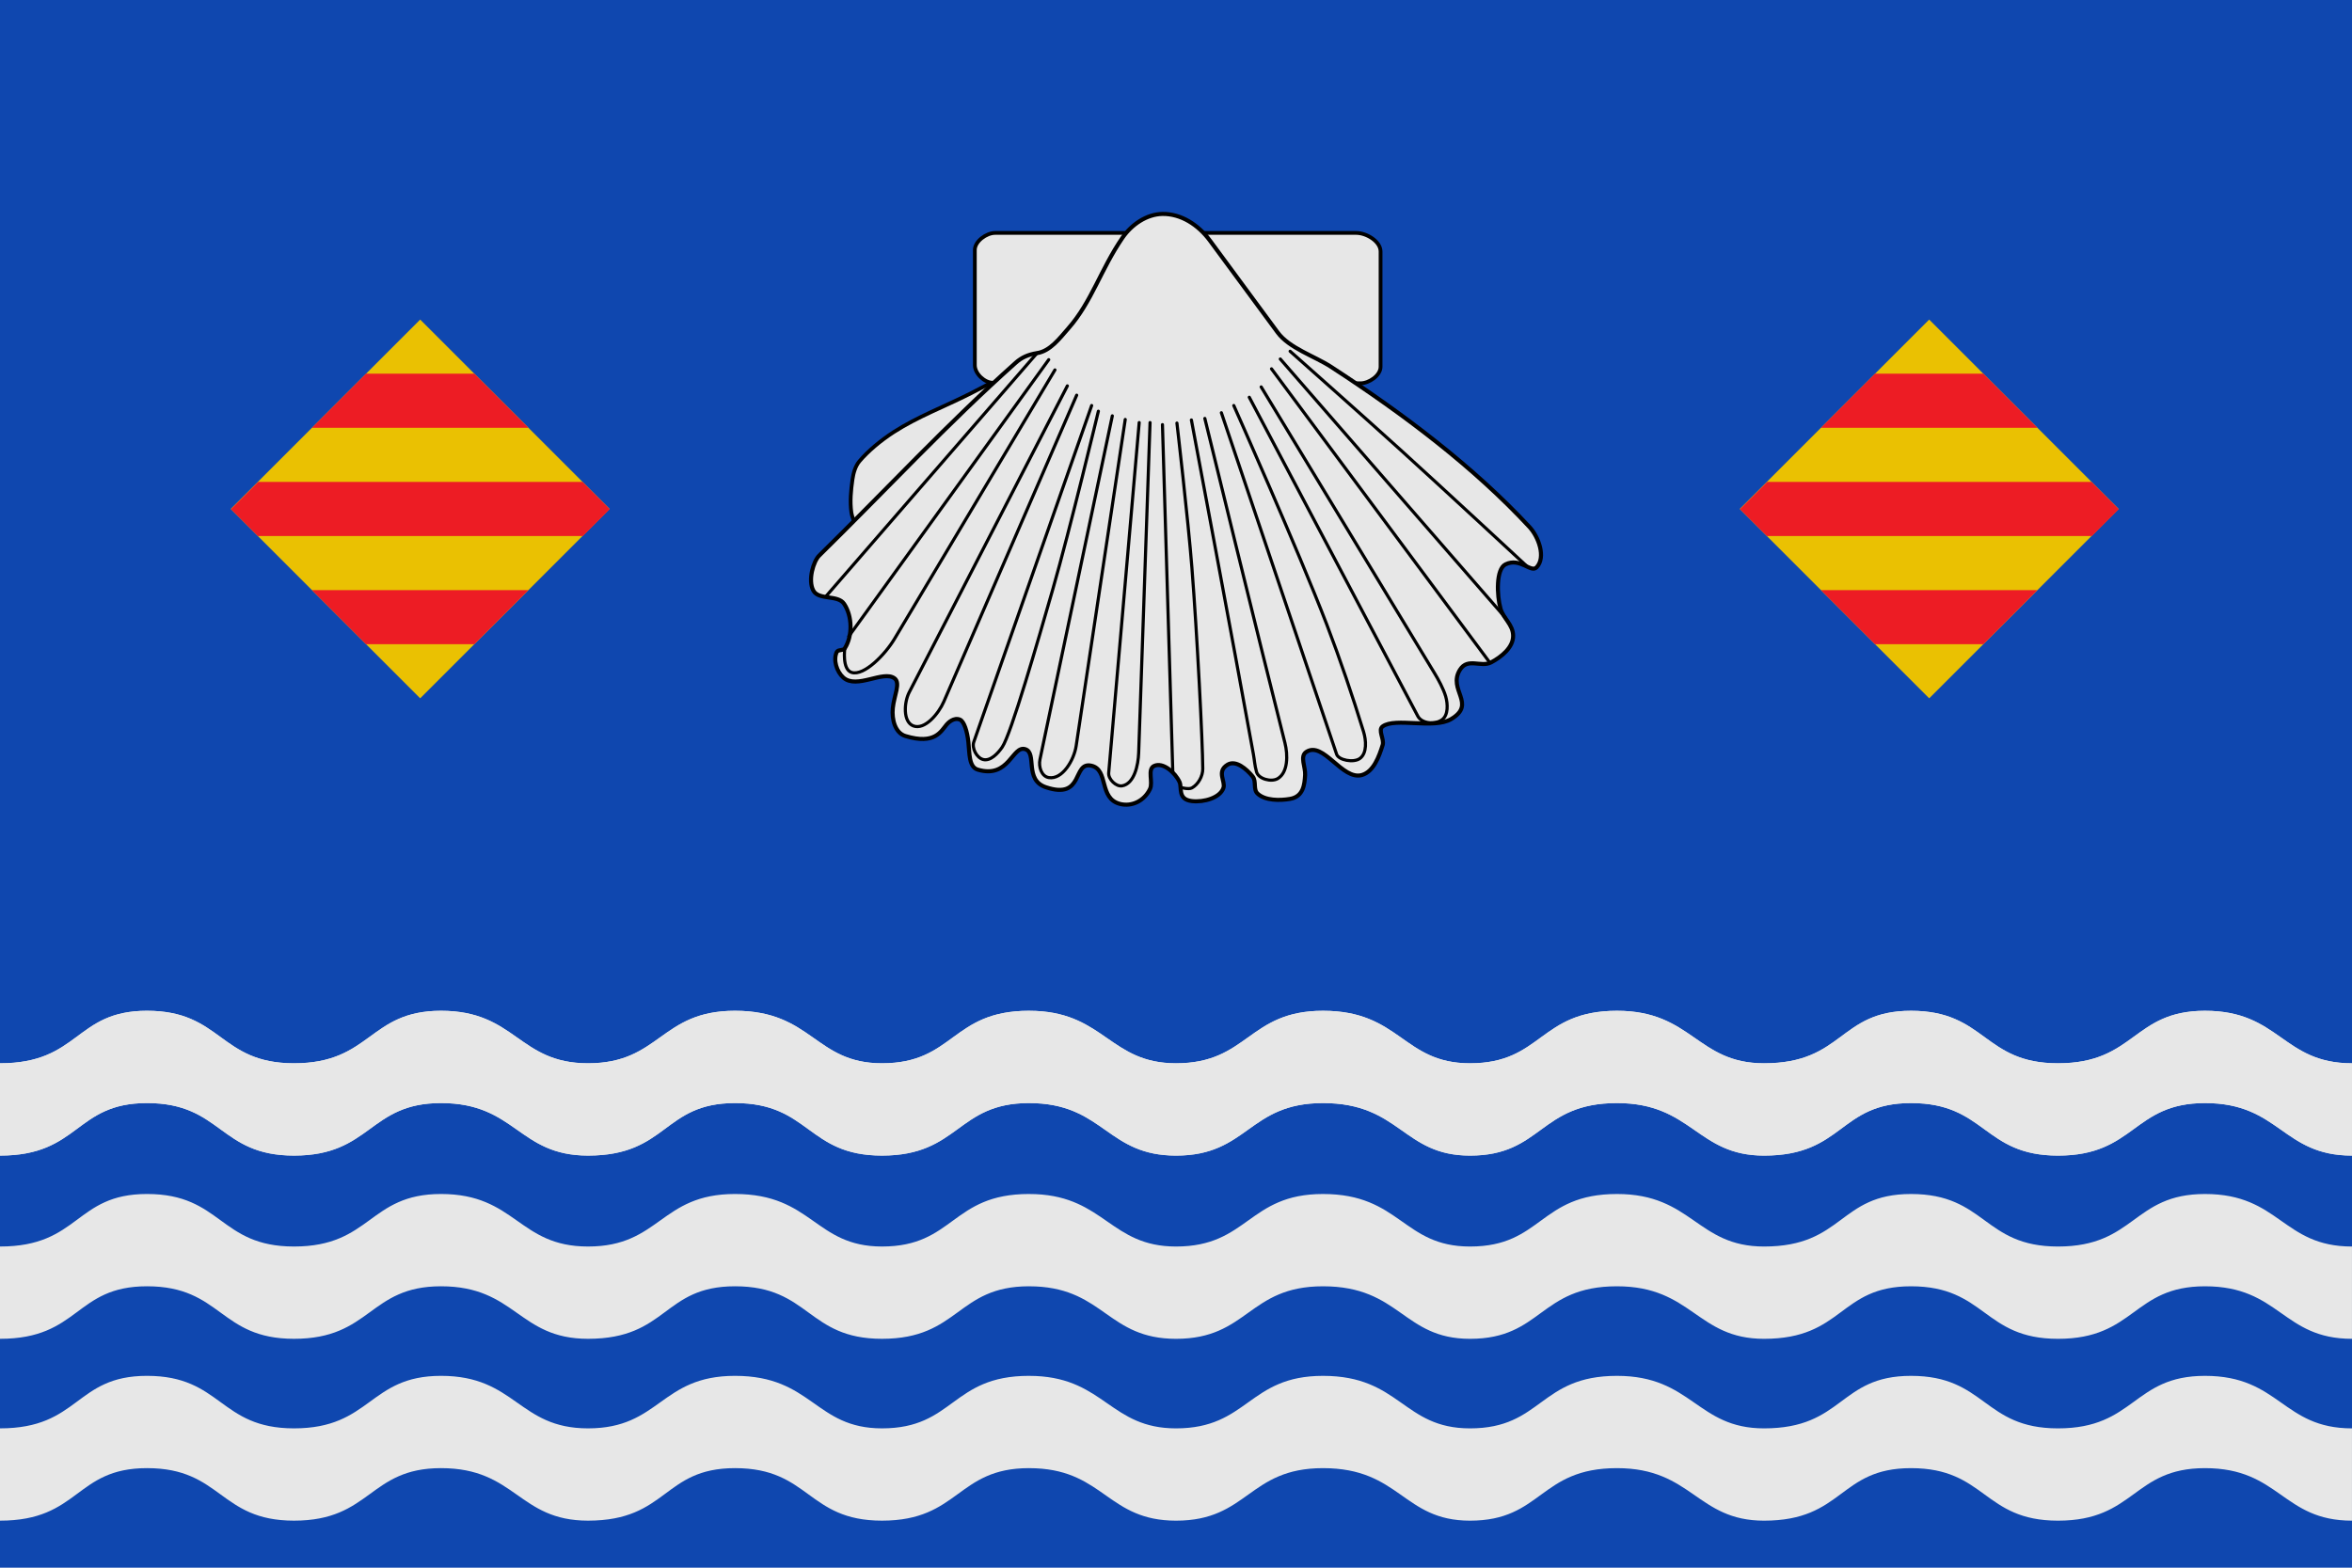
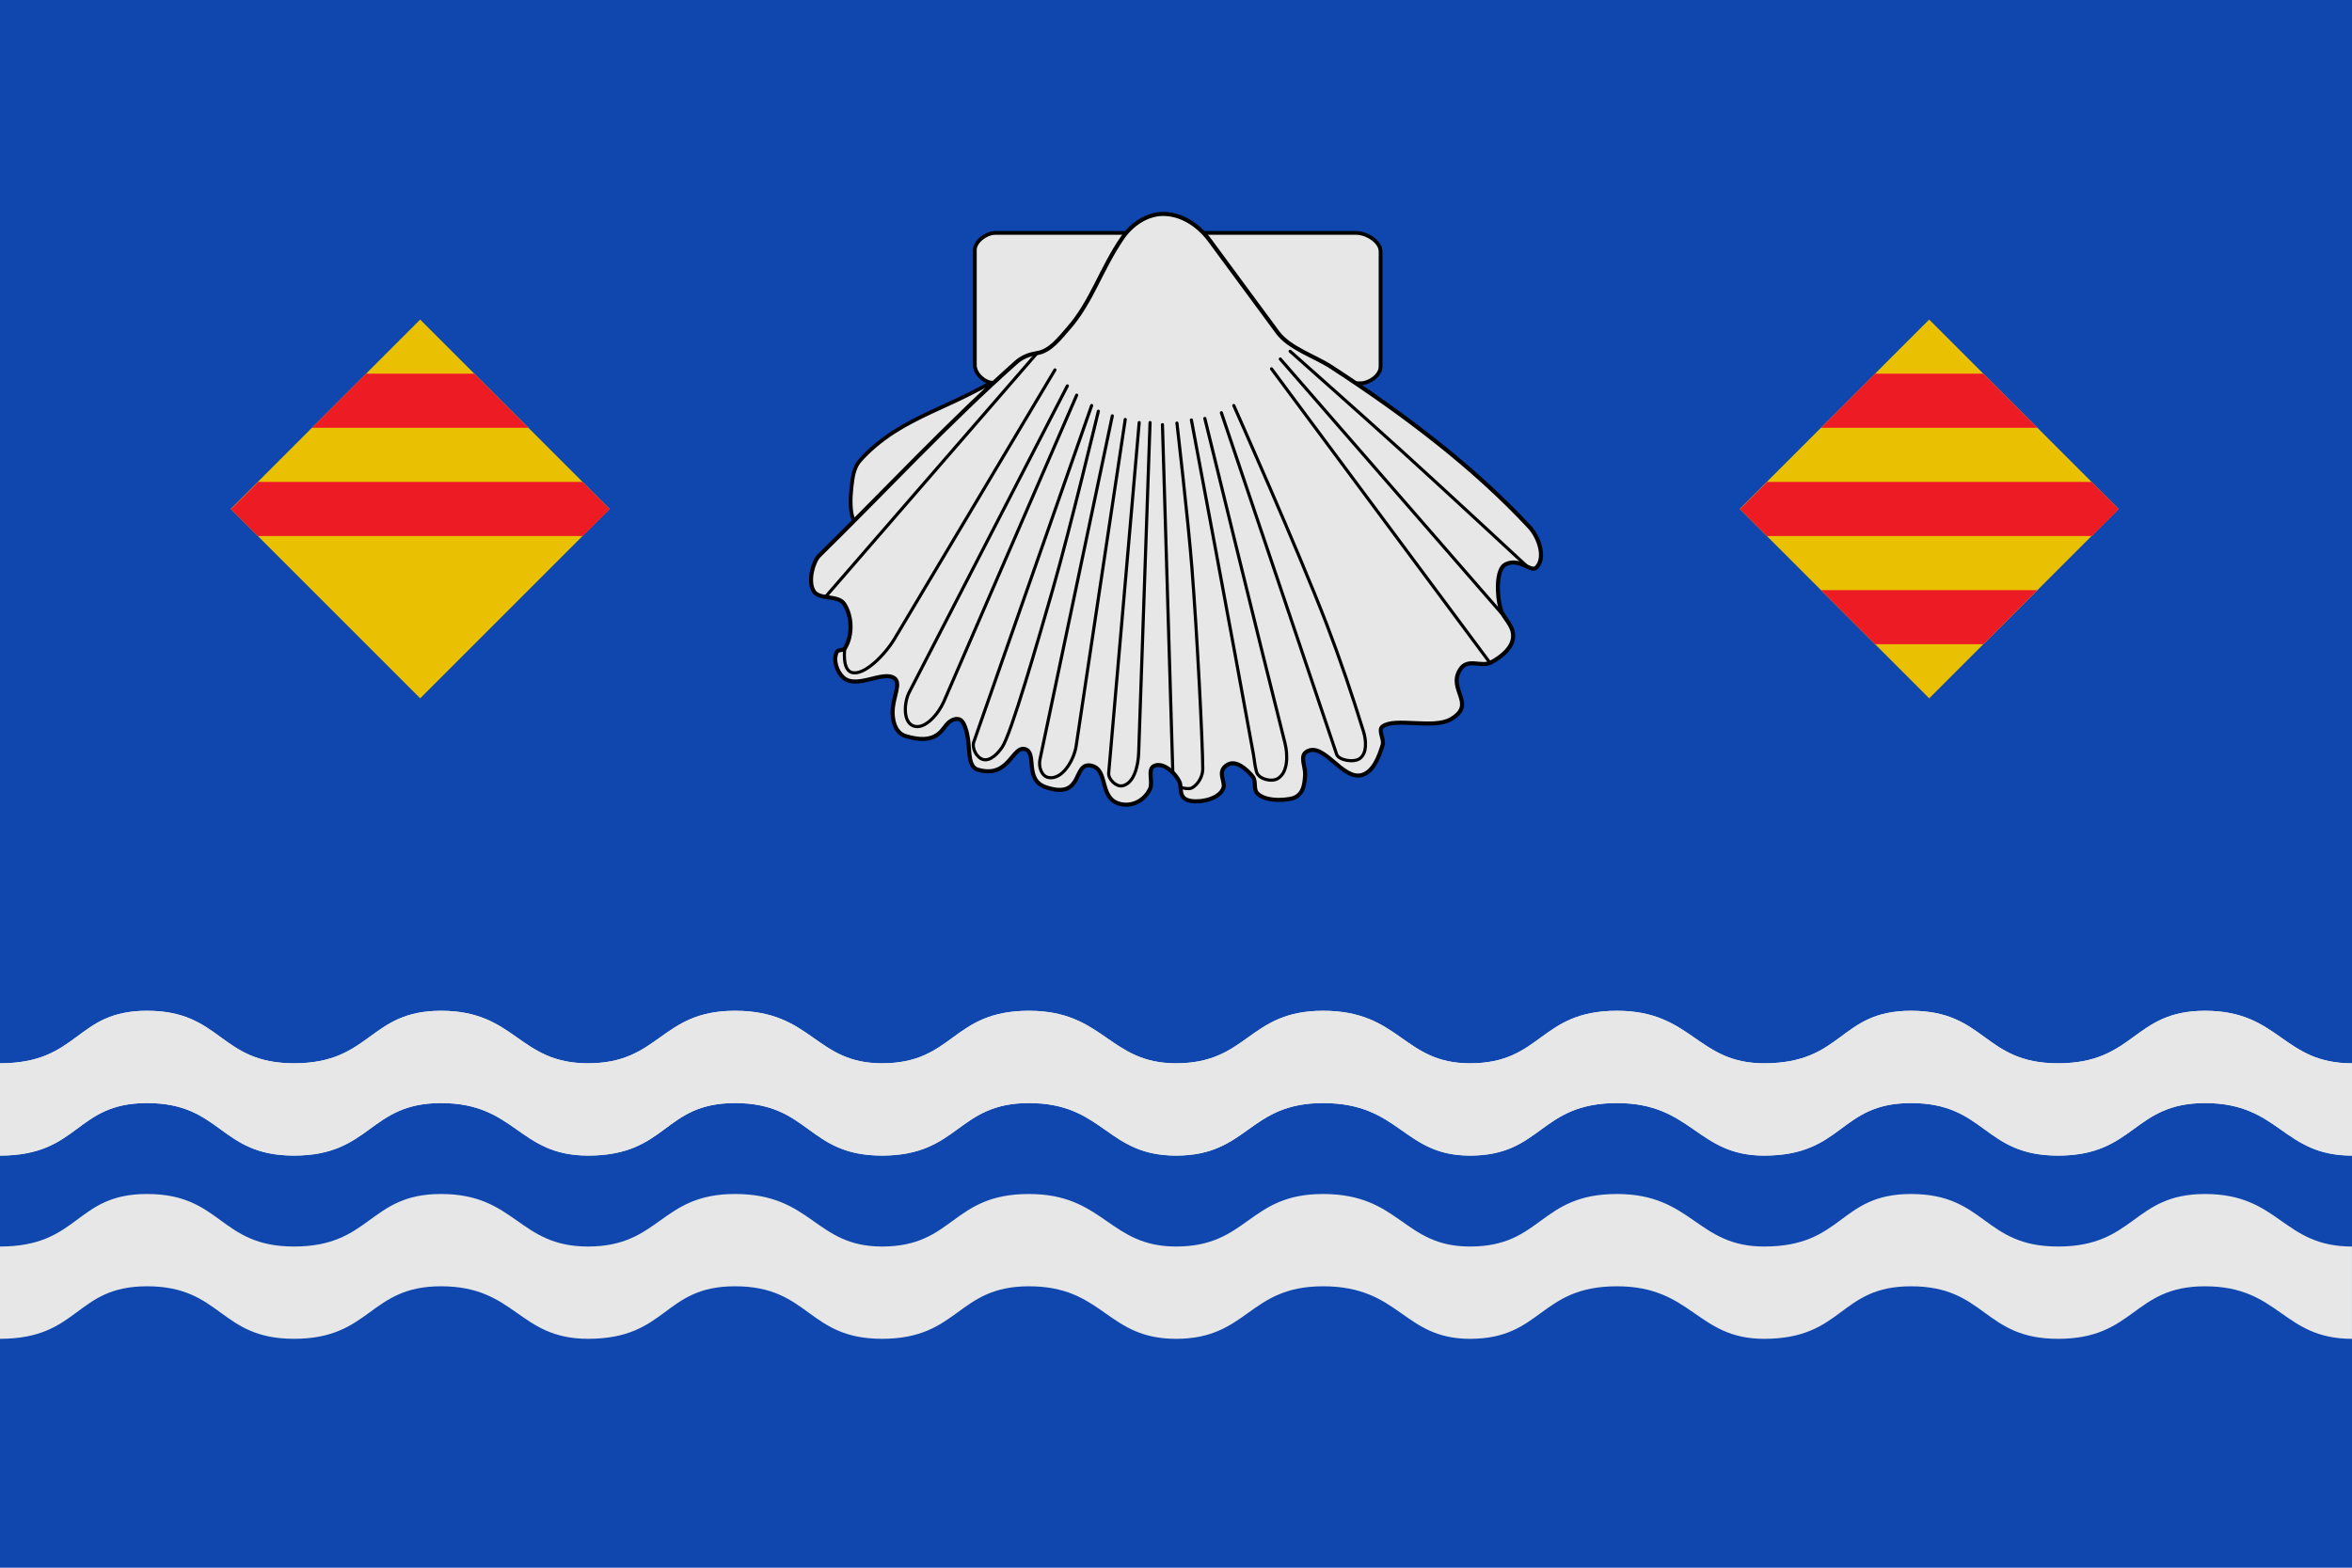
<svg xmlns="http://www.w3.org/2000/svg" xmlns:ns1="http://www.inkscape.org/namespaces/inkscape" xmlns:ns2="http://sodipodi.sourceforge.net/DTD/sodipodi-0.dtd" version="1.1" id="svg2" ns1:version="0.92.2 (5c3e80d, 2017-08-06)" ns2:version="0.32" ns2:docname="Escut_de_Beniflà-2.svg" ns1:output_extension="org.inkscape.output.svg.inkscape" x="0px" y="0px" width="750px" height="500px" viewBox="0 0 750 500" enable-background="new 0 0 750 500" xml:space="preserve">
  <defs id="defs228" />
  <ns2:namedview ns1:document-units="px" showgrid="false" id="base" height="500px" guidetolerance="10" ns1:window-height="866" gridtolerance="10000" pagecolor="#ffffff" objecttolerance="10" bordercolor="#666666" ns1:current-layer="layer1" ns1:pageopacity="0.0" ns1:guide-bbox="true" ns1:cy="334.69947" ns1:cx="841.22348" ns1:window-x="24" ns1:window-y="13" showguides="true" borderopacity="1.0" ns1:zoom="0.53629777" ns1:window-width="1327" ns1:pageshadow="2" width="750px" ns1:window-maximized="0" ns1:object-nodes="true" ns1:snap-bbox="true" ns1:snap-bbox-midpoints="true" ns1:snap-intersection-paths="true" ns1:snap-smooth-nodes="true" ns1:snap-global="false" />
  <g ns1:groupmode="layer" id="layer1" ns1:label="Tela">
    <rect style="fill:#0f47af" id="rect2160" width="750" height="500" x="0" y="0" />
  </g>
  <g ns1:groupmode="layer" id="layer2" ns1:label="Peces">
    <g id="g4393" transform="translate(0,-752.226)" style="fill:#e7e7e7;stroke-width:1;stroke-miterlimit:4;stroke-dasharray:none">
      <path ns2:nodetypes="sccssscccsscccsccccssssssssccssssssssccccssccssccssss" ns1:connector-curvature="0" id="path4360" d="m 46.875,1074.602 c -23.048,-10e-5 -21.405,16.752 -46.875,16.752 0,9.812 0,19.624 0,29.436 25.47,0 23.827,-16.752 46.875,-16.752 23.856,0 23.031,16.752 46.873,16.752 24.65,0 23.831,-16.752 46.879,-16.752 23.855,0 24.648,16.751 46.873,16.752 l 0.002,0 0.014,0 c 25.453,-0.01 23.816,-16.752 46.859,-16.752 23.856,0 23.031,16.752 46.873,16.752 l 0.004,0 0.019,0 c 24.626,-0.01 23.816,-16.751 46.855,-16.752 l 0.002,0 c 0.093,0 0.179,0.01 0.271,0.01 0.647,0.01 1.282,0.014 1.896,0.041 0.003,10e-5 0.009,-2e-4 0.012,0 21.731,0.987 23.167,16.684 44.654,16.705 l 0.039,0 c 23.034,0 23.033,-16.754 46.875,-16.754 24.65,0 25.454,16.754 46.873,16.754 23.034,0 22.107,-16.754 46.875,-16.754 23.965,0 25.456,16.754 46.875,16.754 25.47,0 23.827,-16.754 46.875,-16.754 23.856,0 23.031,16.754 46.873,16.754 24.65,0 23.831,-16.754 46.879,-16.754 23.855,0 24.648,16.753 46.873,16.754 0,-9.812 0,-19.625 0,-29.438 -22.225,0 -23.018,-16.752 -46.873,-16.752 -23.048,0 -22.229,16.752 -46.879,16.752 -23.842,0 -23.017,-16.752 -46.873,-16.752 -23.048,0 -21.405,16.752 -46.875,16.752 -21.419,0 -22.91,-16.752 -46.875,-16.752 -24.768,0 -23.841,16.752 -46.875,16.752 -21.419,0 -22.223,-16.752 -46.873,-16.752 -23.842,0 -23.841,16.752 -46.875,16.752 l -0.039,0 c -20.711,-0.021 -22.773,-15.721 -44.654,-16.703 -0.003,-2e-4 -0.009,2e-4 -0.012,0 -0.614,-0.028 -1.249,-0.038 -1.896,-0.041 -0.092,-5e-4 -0.178,-0.01 -0.271,-0.01 l -0.002,0 c -24.761,-10e-5 -23.843,16.742 -46.855,16.752 l -0.019,0 -0.004,0 c -21.417,0 -22.224,-16.752 -46.873,-16.752 -23.837,-10e-5 -23.84,16.745 -46.859,16.752 l -0.014,0 -0.002,0 c -22.225,0 -23.018,-16.752 -46.873,-16.752 -23.048,-10e-5 -22.229,16.752 -46.879,16.752 -23.842,0 -23.018,-16.752 -46.873,-16.752 z" style="display:inline;overflow:visible;visibility:visible;fill:#e7e7e7;fill-opacity:1;fill-rule:evenodd;stroke:none;stroke-width:1;stroke-linecap:butt;stroke-linejoin:miter;stroke-miterlimit:4;stroke-dasharray:none;stroke-dashoffset:0;stroke-opacity:1;marker:none;marker-start:none;marker-mid:none;marker-end:none;enable-background:accumulate" />
      <path style="display:inline;overflow:visible;visibility:visible;fill:#e7e7e7;fill-opacity:1;fill-rule:evenodd;stroke:none;stroke-width:1;stroke-linecap:butt;stroke-linejoin:miter;stroke-miterlimit:4;stroke-dasharray:none;stroke-dashoffset:0;stroke-opacity:1;marker:none;marker-start:none;marker-mid:none;marker-end:none;enable-background:accumulate" d="m 46.875,1074.602 c -23.048,-10e-5 -21.405,16.752 -46.875,16.752 0,9.812 0,19.624 0,29.436 25.47,0 23.827,-16.752 46.875,-16.752 23.856,0 23.031,16.752 46.873,16.752 24.65,0 23.831,-16.752 46.879,-16.752 23.855,0 24.648,16.751 46.873,16.752 l 0.002,0 0.014,0 c 25.453,-0.01 23.816,-16.752 46.859,-16.752 23.856,0 23.031,16.752 46.873,16.752 l 0.004,0 0.019,0 c 24.626,-0.01 23.816,-16.751 46.855,-16.752 l 0.002,0 c 0.093,0 0.179,0.01 0.271,0.01 0.647,0.01 1.282,0.014 1.896,0.041 0.003,10e-5 0.009,-2e-4 0.012,0 21.731,0.987 23.167,16.684 44.654,16.705 l 0.039,0 c 23.034,0 23.033,-16.754 46.875,-16.754 24.65,0 25.454,16.754 46.873,16.754 23.034,0 22.107,-16.754 46.875,-16.754 23.965,0 25.456,16.754 46.875,16.754 25.47,0 23.827,-16.754 46.875,-16.754 23.856,0 23.031,16.754 46.873,16.754 24.65,0 23.831,-16.754 46.879,-16.754 23.855,0 24.648,16.753 46.873,16.754 0,-9.812 0,-19.625 0,-29.438 -22.225,0 -23.018,-16.752 -46.873,-16.752 -23.048,0 -22.229,16.752 -46.879,16.752 -23.842,0 -23.017,-16.752 -46.873,-16.752 -23.048,0 -21.405,16.752 -46.875,16.752 -21.419,0 -22.91,-16.752 -46.875,-16.752 -24.768,0 -23.841,16.752 -46.875,16.752 -21.419,0 -22.223,-16.752 -46.873,-16.752 -23.842,0 -23.841,16.752 -46.875,16.752 l -0.039,0 c -20.711,-0.021 -22.773,-15.721 -44.654,-16.703 -0.003,-2e-4 -0.009,2e-4 -0.012,0 -0.614,-0.028 -1.249,-0.038 -1.896,-0.041 -0.092,-5e-4 -0.178,-0.01 -0.271,-0.01 l -0.002,0 c -24.761,-10e-5 -23.843,16.742 -46.855,16.752 l -0.019,0 -0.004,0 c -21.417,0 -22.224,-16.752 -46.873,-16.752 -23.837,-10e-5 -23.84,16.745 -46.859,16.752 l -0.014,0 -0.002,0 c -22.225,0 -23.018,-16.752 -46.873,-16.752 -23.048,-10e-5 -22.229,16.752 -46.879,16.752 -23.842,0 -23.018,-16.752 -46.873,-16.752 z" id="path4373" ns1:connector-curvature="0" ns2:nodetypes="sccssscccsscccsccccssssssssccssssssssccccssccssccssss" />
      <path ns2:nodetypes="sccssscccsscccsccccssssssssccssssssssccccssccssccssss" ns1:connector-curvature="0" id="path4381" d="M 46.875,1133.038 C 23.827,1133.038 25.47,1149.79 0,1149.79 c 0,9.812 0,19.624 0,29.436 25.47,0 23.827,-16.752 46.875,-16.752 23.856,0 23.031,16.752 46.873,16.752 24.65,0 23.831,-16.752 46.879,-16.752 23.855,0 24.648,16.751 46.873,16.752 l 0.002,0 0.014,0 c 25.453,-0.01 23.816,-16.752 46.859,-16.752 23.856,0 23.031,16.752 46.873,16.752 l 0.004,0 0.019,0 c 24.626,-0.01 23.816,-16.751 46.855,-16.752 l 0.002,0 c 0.093,0 0.179,0.01 0.271,0.01 0.647,0.01 1.282,0.014 1.896,0.041 0.003,10e-5 0.009,-2e-4 0.012,0 21.731,0.987 23.167,16.684 44.654,16.705 l 0.039,0 c 23.034,0 23.033,-16.754 46.875,-16.754 24.65,0 25.454,16.754 46.873,16.754 23.034,0 22.107,-16.754 46.875,-16.754 23.965,0 25.456,16.754 46.875,16.754 25.47,0 23.827,-16.754 46.875,-16.754 23.856,0 23.031,16.754 46.873,16.754 24.65,0 23.831,-16.754 46.879,-16.754 23.855,0 24.648,16.753 46.873,16.754 0,-9.812 0,-19.625 0,-29.438 -22.225,0 -23.018,-16.752 -46.873,-16.752 -23.048,0 -22.229,16.752 -46.879,16.752 -23.842,0 -23.017,-16.752 -46.873,-16.752 -23.048,0 -21.405,16.752 -46.875,16.752 -21.419,0 -22.91,-16.752 -46.875,-16.752 -24.768,0 -23.841,16.752 -46.875,16.752 -21.419,0 -22.223,-16.752 -46.873,-16.752 -23.842,0 -23.841,16.752 -46.875,16.752 l -0.039,0 c -20.711,-0.021 -22.773,-15.721 -44.654,-16.703 -0.003,-2e-4 -0.009,2e-4 -0.012,0 -0.614,-0.028 -1.249,-0.038 -1.896,-0.041 -0.092,-5e-4 -0.178,-0.01 -0.271,-0.01 l -0.002,0 c -24.761,-10e-5 -23.843,16.742 -46.855,16.752 l -0.019,0 -0.004,0 c -21.417,0 -22.224,-16.752 -46.873,-16.752 -23.837,-10e-5 -23.84,16.745 -46.859,16.752 l -0.014,0 -0.002,0 c -22.225,0 -23.018,-16.752 -46.873,-16.752 -23.048,-10e-5 -22.229,16.752 -46.879,16.752 -23.842,0 -23.018,-16.752 -46.873,-16.752 z" style="display:inline;overflow:visible;visibility:visible;fill:#e7e7e7;fill-opacity:1;fill-rule:evenodd;stroke:none;stroke-width:1;stroke-linecap:butt;stroke-linejoin:miter;stroke-miterlimit:4;stroke-dasharray:none;stroke-dashoffset:0;stroke-opacity:1;marker:none;marker-start:none;marker-mid:none;marker-end:none;enable-background:accumulate" />
-       <path style="display:inline;overflow:visible;visibility:visible;fill:#e7e7e7;fill-opacity:1;fill-rule:evenodd;stroke:none;stroke-width:1;stroke-linecap:butt;stroke-linejoin:miter;stroke-miterlimit:4;stroke-dasharray:none;stroke-dashoffset:0;stroke-opacity:1;marker:none;marker-start:none;marker-mid:none;marker-end:none;enable-background:accumulate" d="M 46.875,1191.038 C 23.827,1191.038 25.47,1207.79 0,1207.79 c 0,9.812 0,19.624 0,29.436 25.47,0 23.827,-16.752 46.875,-16.752 23.856,0 23.031,16.752 46.873,16.752 24.65,0 23.831,-16.752 46.879,-16.752 23.855,0 24.648,16.751 46.873,16.752 l 0.002,0 0.014,0 c 25.453,-0.01 23.816,-16.752 46.859,-16.752 23.856,0 23.031,16.752 46.873,16.752 l 0.004,0 0.019,0 c 24.626,-0.01 23.816,-16.751 46.855,-16.752 l 0.002,0 c 0.093,0 0.179,0.01 0.271,0.01 0.647,0.01 1.282,0.014 1.896,0.041 0.003,10e-5 0.009,-2e-4 0.012,0 21.731,0.987 23.167,16.684 44.654,16.705 l 0.039,0 c 23.034,0 23.033,-16.754 46.875,-16.754 24.65,0 25.454,16.754 46.873,16.754 23.034,0 22.107,-16.754 46.875,-16.754 23.965,0 25.456,16.754 46.875,16.754 25.47,0 23.827,-16.754 46.875,-16.754 23.856,0 23.031,16.754 46.873,16.754 24.65,0 23.831,-16.754 46.879,-16.754 23.855,0 24.648,16.753 46.873,16.754 0,-9.812 0,-19.625 0,-29.438 -22.225,0 -23.018,-16.752 -46.873,-16.752 -23.048,0 -22.229,16.752 -46.879,16.752 -23.842,0 -23.017,-16.752 -46.873,-16.752 -23.048,0 -21.405,16.752 -46.875,16.752 -21.419,0 -22.91,-16.752 -46.875,-16.752 -24.768,0 -23.841,16.752 -46.875,16.752 -21.419,0 -22.223,-16.752 -46.873,-16.752 -23.842,0 -23.841,16.752 -46.875,16.752 l -0.039,0 c -20.711,-0.021 -22.773,-15.721 -44.654,-16.703 -0.003,-2e-4 -0.009,2e-4 -0.012,0 -0.614,-0.028 -1.249,-0.038 -1.896,-0.041 -0.092,-5e-4 -0.178,-0.01 -0.271,-0.01 l -0.002,0 c -24.761,-10e-5 -23.843,16.742 -46.855,16.752 l -0.019,0 -0.004,0 c -21.417,0 -22.224,-16.752 -46.873,-16.752 -23.837,-10e-5 -23.84,16.745 -46.859,16.752 l -0.014,0 -0.002,0 c -22.225,0 -23.018,-16.752 -46.873,-16.752 -23.048,-10e-5 -22.229,16.752 -46.879,16.752 -23.842,0 -23.018,-16.752 -46.873,-16.752 z" id="path4383" ns1:connector-curvature="0" ns2:nodetypes="sccssscccsscccsccccssssssssccssssssssccccssccssccssss" />
    </g>
  </g>
  <g ns1:groupmode="layer" id="layer3" ns1:label="Figures">
    <g transform="matrix(0,0.043,-0.043,0,196.97,205.121)" style="display:inline;stroke:none;stroke-width:28.046;stroke-miterlimit:4;stroke-dasharray:none;stroke-opacity:1" id="g4625">
      <path style="display:inline;overflow:visible;visibility:visible;fill:#eac102;fill-opacity:1;stroke:none;stroke-width:28.046;stroke-miterlimit:4;stroke-dasharray:none;marker:none;enable-background:accumulate" d="m -995.291,60.055 -160.197,160.197 -306.763,306.763 -320.54,320.54 -306.616,306.616 -310.574,310.574 310.574,310.573 306.616,306.617 320.54,320.54 306.763,306.763 160.197,160.196 160.197,-160.196 306.763,-306.763 320.54,-320.54 L 98.826,1775.319 409.399,1464.745 98.826,1154.171 -207.791,847.555 -528.331,527.015 -835.094,220.252 -995.291,60.055 Z" id="path12876-2-3-2" ns1:connector-curvature="0" />
      <path ns1:connector-curvature="0" style="display:inline;overflow:visible;visibility:visible;fill:#ed1c24;fill-opacity:1;stroke:none;stroke-width:28.046;stroke-miterlimit:4;stroke-dasharray:none;marker:none;enable-background:accumulate" d="m -995.291,60.094 -158.655,158.655 -42.015,42.015 0,2404.905 42.015,42.015 160.16,160.285 160.16,-160.285 39.005,-39.005 0,-2410.925 -39.005,-39.005 -158.655,-158.655 -3.01,0 z" id="path12876-2-2" />
      <path ns1:connector-curvature="0" style="display:inline;fill:#ed1c24;fill-opacity:1;stroke:none;stroke-width:28.046;stroke-miterlimit:4;stroke-dasharray:none" d="m -1597.301,662.104 -185.494,185.494 -215.846,215.72 0,802.806 215.846,215.846 185.494,185.369 0,-1605.235 z" id="rect4490-9" />
-       <path ns1:connector-curvature="0" style="display:inline;fill:#ed1c24;fill-opacity:1;stroke:none;stroke-width:28.046;stroke-miterlimit:4;stroke-dasharray:none" d="m -393.281,662.104 0,1605.235 185.494,-185.369 215.846,-215.846 0,-802.806 -215.846,-215.72 -185.494,-185.494 z" id="rect4490-3-1-6" />
    </g>
    <g id="g4265" style="display:inline;stroke:none;stroke-width:28.046;stroke-miterlimit:4;stroke-dasharray:none;stroke-opacity:1" transform="matrix(0,0.043,-0.043,0,678.16,205.121)">
-       <path ns1:connector-curvature="0" id="path4267" d="m -995.291,60.055 -160.197,160.197 -306.763,306.763 -320.54,320.54 -306.616,306.616 -310.574,310.574 310.574,310.573 306.616,306.617 320.54,320.54 306.763,306.763 160.197,160.196 160.197,-160.196 306.763,-306.763 320.54,-320.54 L 98.826,1775.319 409.399,1464.745 98.826,1154.171 -207.791,847.555 -528.331,527.015 -835.094,220.252 -995.291,60.055 Z" style="display:inline;overflow:visible;visibility:visible;fill:#eac102;fill-opacity:1;stroke:none;stroke-width:28.046;stroke-miterlimit:4;stroke-dasharray:none;marker:none;enable-background:accumulate" />
+       <path ns1:connector-curvature="0" id="path4267" d="m -995.291,60.055 -160.197,160.197 -306.763,306.763 -320.54,320.54 -306.616,306.616 -310.574,310.574 310.574,310.573 306.616,306.617 320.54,320.54 306.763,306.763 160.197,160.196 160.197,-160.196 306.763,-306.763 320.54,-320.54 L 98.826,1775.319 409.399,1464.745 98.826,1154.171 -207.791,847.555 -528.331,527.015 -835.094,220.252 -995.291,60.055 " style="display:inline;overflow:visible;visibility:visible;fill:#eac102;fill-opacity:1;stroke:none;stroke-width:28.046;stroke-miterlimit:4;stroke-dasharray:none;marker:none;enable-background:accumulate" />
      <path id="path4269" d="m -995.291,60.094 -158.655,158.655 -42.015,42.015 0,2404.905 42.015,42.015 160.16,160.285 160.16,-160.285 39.005,-39.005 0,-2410.925 -39.005,-39.005 -158.655,-158.655 -3.01,0 z" style="display:inline;overflow:visible;visibility:visible;fill:#ed1c24;fill-opacity:1;stroke:none;stroke-width:28.046;stroke-miterlimit:4;stroke-dasharray:none;marker:none;enable-background:accumulate" ns1:connector-curvature="0" />
      <path id="path4271" d="m -1597.301,662.104 -185.494,185.494 -215.846,215.72 0,802.806 215.846,215.846 185.494,185.369 0,-1605.235 z" style="display:inline;fill:#ed1c24;fill-opacity:1;stroke:none;stroke-width:28.046;stroke-miterlimit:4;stroke-dasharray:none" ns1:connector-curvature="0" />
      <path id="path4273" d="m -393.281,662.104 0,1605.235 185.494,-185.369 215.846,-215.846 0,-802.806 -215.846,-215.72 -185.494,-185.494 z" style="display:inline;fill:#ed1c24;fill-opacity:1;stroke:none;stroke-width:28.046;stroke-miterlimit:4;stroke-dasharray:none" ns1:connector-curvature="0" />
    </g>
    <g id="g926" transform="translate(-983.415)">
      <path ns2:nodetypes="sssccsss" ns1:connector-curvature="0" id="path858" d="m 1257.464,147.118 c -1.317,1.564 -1.926,3.803 -2.214,5.827 -0.493,3.463 -0.839,7.025 -0.35,10.489 0.229,1.618 1.515,4.662 1.515,4.662 l 48.364,-48.83 c 0,0 -7.971,4.257 -12.004,6.293 -8.096,4.087 -16.731,7.328 -24.357,12.237 -4.199,2.703 -8.284,6.153 -10.955,9.323 z" style="fill:#e7e7e7;stroke:#000000;stroke-width:1.2;stroke-linecap:round;stroke-linejoin:round;stroke-miterlimit:4;stroke-dasharray:none;stroke-opacity:1" />
      <path ns2:nodetypes="sssssssss" ns1:connector-curvature="0" id="path856" d="m 1300.697,74.29 h 115.204 c 3.252,0 7.746,2.681 7.746,5.933 v 36.753 c 0,2.772 -3.656,5.278 -6.428,5.274 l -117.181,-0.165 c -2.681,-0.004 -5.768,-2.923 -5.768,-5.604 V 79.729 c 0,-2.807 3.73,-5.439 6.428,-5.439 z" style="fill:#e7e7e7;stroke:#000000;stroke-width:1.2;stroke-linecap:butt;stroke-linejoin:miter;stroke-miterlimit:4;stroke-dasharray:none;stroke-opacity:1" />
      <path ns2:nodetypes="ssssssssssssssssssssssssssssssssssssssssssssssss" ns1:connector-curvature="0" id="path854" d="m 1354.096,68.232 c 5.916,-0.086 11.405,3.432 15.163,8.53 l 21.579,29.277 c 3.69,5.006 11.772,7.549 16.987,10.938 23.246,15.107 45.545,31.978 63.288,51.092 2.962,3.191 5.287,9.681 2.307,12.855 -1.814,1.933 -5.264,-3.218 -9.925,-0.932 -3.085,1.513 -2.781,9.901 -1.599,14.133 0.87,3.115 3.998,5.046 4.019,8.651 0.022,3.732 -3.703,6.721 -6.999,8.474 -3.238,1.722 -7.465,-1.606 -9.945,2.347 -4.036,6.432 5.42,10.88 -2.853,15.762 -5.55,3.275 -17.786,-0.63 -21.812,2.327 -1.594,1.171 0.588,4.045 0,5.933 -1.151,3.696 -2.878,8.469 -6.592,9.559 -6.285,1.845 -12.327,-10.978 -17.78,-7.348 -2.104,1.4 -0.188,4.826 -0.35,7.348 -0.188,2.933 -0.48,6.882 -4.808,7.621 -3.265,0.558 -7.937,0.576 -10.355,-1.688 -1.463,-1.371 -0.304,-3.914 -1.572,-5.467 -1.935,-2.371 -5.368,-5.346 -7.987,-3.762 -3.615,2.185 -0.609,5.297 -1.325,7.422 -1.064,3.16 -6.235,4.623 -10.022,4.195 -4.66,-0.526 -3.163,-4.285 -3.962,-6.06 -1.319,-2.929 -5.275,-6.544 -8.158,-5.128 -2.172,1.067 -0.23,5.163 -1.282,7.342 -1.856,3.845 -5.804,5.651 -9.44,4.778 -7.051,-1.692 -3.58,-11.039 -9.323,-12.237 -6.056,-1.263 -2.151,11.009 -14.451,6.876 -6.954,-2.337 -2.72,-10.886 -6.526,-12.12 -4.19,-1.358 -5.109,9.504 -15.15,6.526 -2.894,-0.858 -2.614,-5.118 -3.023,-8.858 -0.367,-3.349 -1.355,-6.561 -2.687,-7.108 -1.945,-0.799 -3.748,1.003 -4.191,1.522 -1.853,2.175 -3.73,6.574 -13.174,3.722 -3.268,-0.987 -4.412,-5.196 -4.036,-8.934 0.403,-4.014 2.547,-7.996 0.54,-9.479 -3.598,-2.659 -12.041,3.56 -16.316,-0.233 -2.1,-1.864 -3.309,-5.625 -2.098,-8.158 0.405,-0.847 2.062,-0.372 2.564,-1.165 2.533,-4.006 2.409,-10.282 -0.233,-14.218 -1.979,-2.948 -8.086,-1.08 -9.789,-4.195 -1.814,-3.317 0.014,-9.371 1.865,-11.188 20.899,-20.511 41.003,-42.216 62.698,-61.533 1.856,-1.652 4.003,-2.611 6.759,-3.03 4.211,-0.641 7.208,-4.728 10.022,-7.925 7.406,-8.414 10.321,-18.827 17.248,-28.902 2.865,-4.167 7.667,-7.489 12.724,-7.563 z" style="fill:#e7e7e7;stroke:#000000;stroke-width:1.3;stroke-linecap:butt;stroke-linejoin:miter;stroke-miterlimit:4;stroke-dasharray:none;stroke-opacity:1" />
      <g id="g905">
        <path style="fill:none;stroke:#000000;stroke-width:1px;stroke-linecap:round;stroke-linejoin:round;stroke-opacity:1" d="m 1314.102,112.622 -67.243,77.499" id="path860" ns1:connector-curvature="0" />
-         <path style="fill:none;stroke:#000000;stroke-width:1px;stroke-linecap:round;stroke-linejoin:round;stroke-opacity:1" d="m 1317.831,114.72 -63.747,88.221" id="path862" ns1:connector-curvature="0" />
        <path style="fill:none;stroke:#000000;stroke-width:1px;stroke-linecap:round;stroke-linejoin:round;stroke-opacity:1" d="m 1319.812,117.983 -51.161,85.773 c -2.962,4.966 -9.672,11.886 -13.635,10.722 -3.159,-0.928 -2.214,-7.692 -2.214,-7.692" id="path864" ns1:connector-curvature="0" ns2:nodetypes="cssc" />
        <path style="fill:none;stroke:#000000;stroke-width:1px;stroke-linecap:round;stroke-linejoin:round;stroke-opacity:1" d="m 1323.771,123.075 -50.432,97.734 c -1.65,3.197 -2.042,9.429 1.319,10.713 3.671,1.402 8.076,-3.944 9.724,-7.746 l 42.357,-97.734" id="path866" ns1:connector-curvature="0" ns2:nodetypes="csssc" />
        <path style="fill:none;stroke:#000000;stroke-width:1px;stroke-linecap:round;stroke-linejoin:round;stroke-opacity:1" d="m 1331.517,129.338 -37.577,107.293 c -0.699,1.995 0.921,5.072 2.967,5.604 2.345,0.609 4.737,-1.951 6.098,-3.955 2.809,-4.135 11.27,-33.469 16.151,-50.432 5.394,-18.746 14.504,-56.695 14.504,-56.695" id="path868" ns1:connector-curvature="0" ns2:nodetypes="cssssc" />
        <path style="fill:none;stroke:#000000;stroke-width:1px;stroke-linecap:round;stroke-linejoin:round;stroke-opacity:1" d="m 1338.109,132.634 -23.074,109.6 c -0.488,2.316 0.468,5.374 2.802,5.768 4.377,0.74 8.075,-5.663 8.735,-10.054 l 15.657,-104.161" id="path870" ns1:connector-curvature="0" ns2:nodetypes="csssc" />
        <path style="fill:none;stroke:#000000;stroke-width:1px;stroke-linecap:round;stroke-linejoin:round;stroke-opacity:1" d="m 1346.679,134.776 -9.724,111.743 c -0.172,1.974 2.332,4.457 4.285,4.12 3.874,-0.668 5.139,-6.619 5.274,-10.548 l 3.626,-105.315" id="path872" ns1:connector-curvature="0" ns2:nodetypes="csssc" />
        <path style="fill:none;stroke:#000000;stroke-width:1px;stroke-linecap:round;stroke-linejoin:round;stroke-opacity:1" d="m 1354.096,135.436 3.296,110.754" id="path874" ns1:connector-curvature="0" />
        <path style="fill:none;stroke:#000000;stroke-width:1px;stroke-linecap:round;stroke-linejoin:round;stroke-opacity:1" d="m 1359.864,251.134 c 0,0 2.567,0.75 3.626,0.165 2.046,-1.13 3.472,-3.761 3.461,-6.098 -0.041,-8.636 -1.781,-42.776 -3.461,-64.112 -1.214,-15.417 -4.78,-46.147 -4.78,-46.147" id="path876" ns1:connector-curvature="0" ns2:nodetypes="csssc" />
        <path style="fill:none;stroke:#000000;stroke-width:1px;stroke-linecap:round;stroke-linejoin:round;stroke-opacity:1" d="m 1363.325,133.952 c 0,0 13.34,71.061 19.777,106.633 0.338,1.866 0.399,3.517 0.989,5.604 0.643,2.274 4.721,3.341 6.757,2.143 3.334,-1.961 3.257,-7.622 2.307,-11.372 -8.159,-32.232 -25.546,-103.502 -25.546,-103.502" id="path878" ns1:connector-curvature="0" ns2:nodetypes="cssssc" />
        <path style="fill:none;stroke:#000000;stroke-width:1px;stroke-linecap:round;stroke-linejoin:round;stroke-opacity:1" d="m 1372.885,131.645 36.753,108.941 c 0.619,1.835 5.388,2.799 7.417,1.318 2.328,-1.699 2.003,-5.816 1.154,-8.57 -3.487,-11.305 -7.4,-22.89 -11.702,-34.116 -9.055,-23.63 -29.666,-69.88 -29.666,-69.88" id="path880" ns1:connector-curvature="0" ns2:nodetypes="cssssc" />
-         <path style="fill:none;stroke:#000000;stroke-width:1px;stroke-linecap:round;stroke-linejoin:round;stroke-opacity:1" d="m 1381.784,126.701 53.729,101.689 c 1.327,2.512 5.643,2.701 7.746,1.154 2.015,-1.483 1.848,-5.013 1.154,-7.417 -0.718,-2.485 -2.425,-5.541 -3.461,-7.252 l -55.377,-91.471" id="path882" ns1:connector-curvature="0" ns2:nodetypes="cssssc" />
        <path style="fill:none;stroke:#000000;stroke-width:1px;stroke-linecap:round;stroke-linejoin:round;stroke-opacity:1" d="m 1388.871,117.636 69.551,93.613" id="path884" ns1:connector-curvature="0" />
        <path style="fill:none;stroke:#000000;stroke-width:1px;stroke-linecap:round;stroke-linejoin:round;stroke-opacity:1" d="m 1391.673,114.505 71.693,82.406" id="path886" ns1:connector-curvature="0" />
        <path style="fill:none;stroke:#000000;stroke-width:1px;stroke-linecap:round;stroke-linejoin:round;stroke-opacity:1" d="m 1394.805,112.032 c 0,0 23.814,21.116 35.599,31.809 13.332,12.095 39.72,36.588 39.72,36.588" id="path888" ns1:connector-curvature="0" ns2:nodetypes="csc" />
      </g>
    </g>
  </g>
</svg>